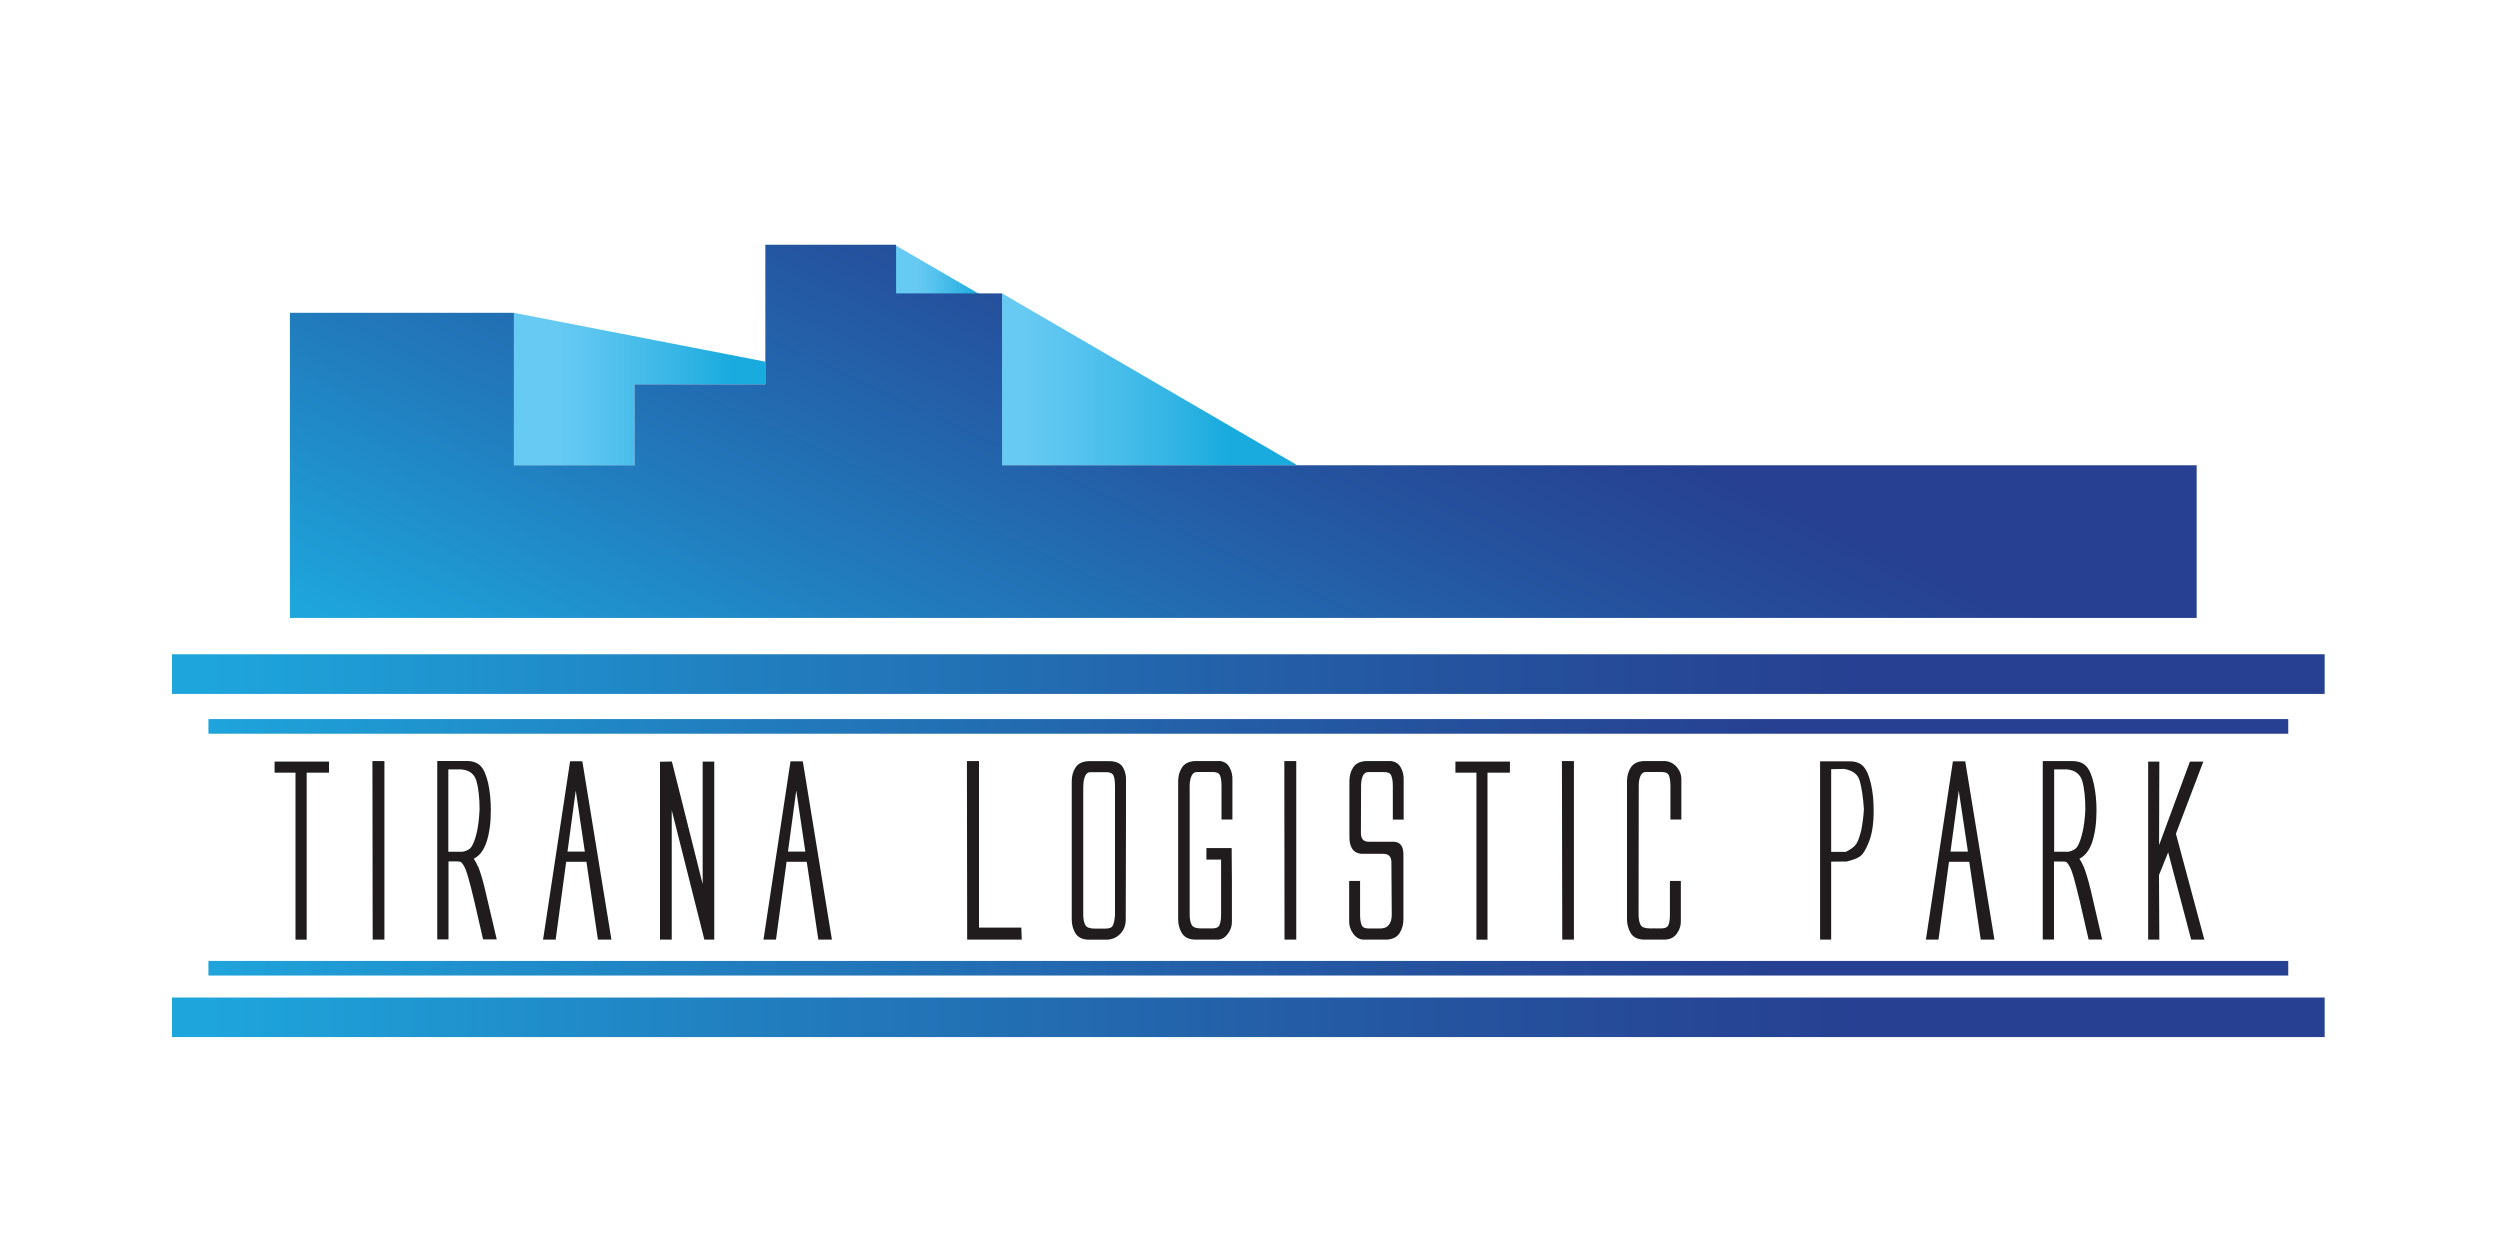
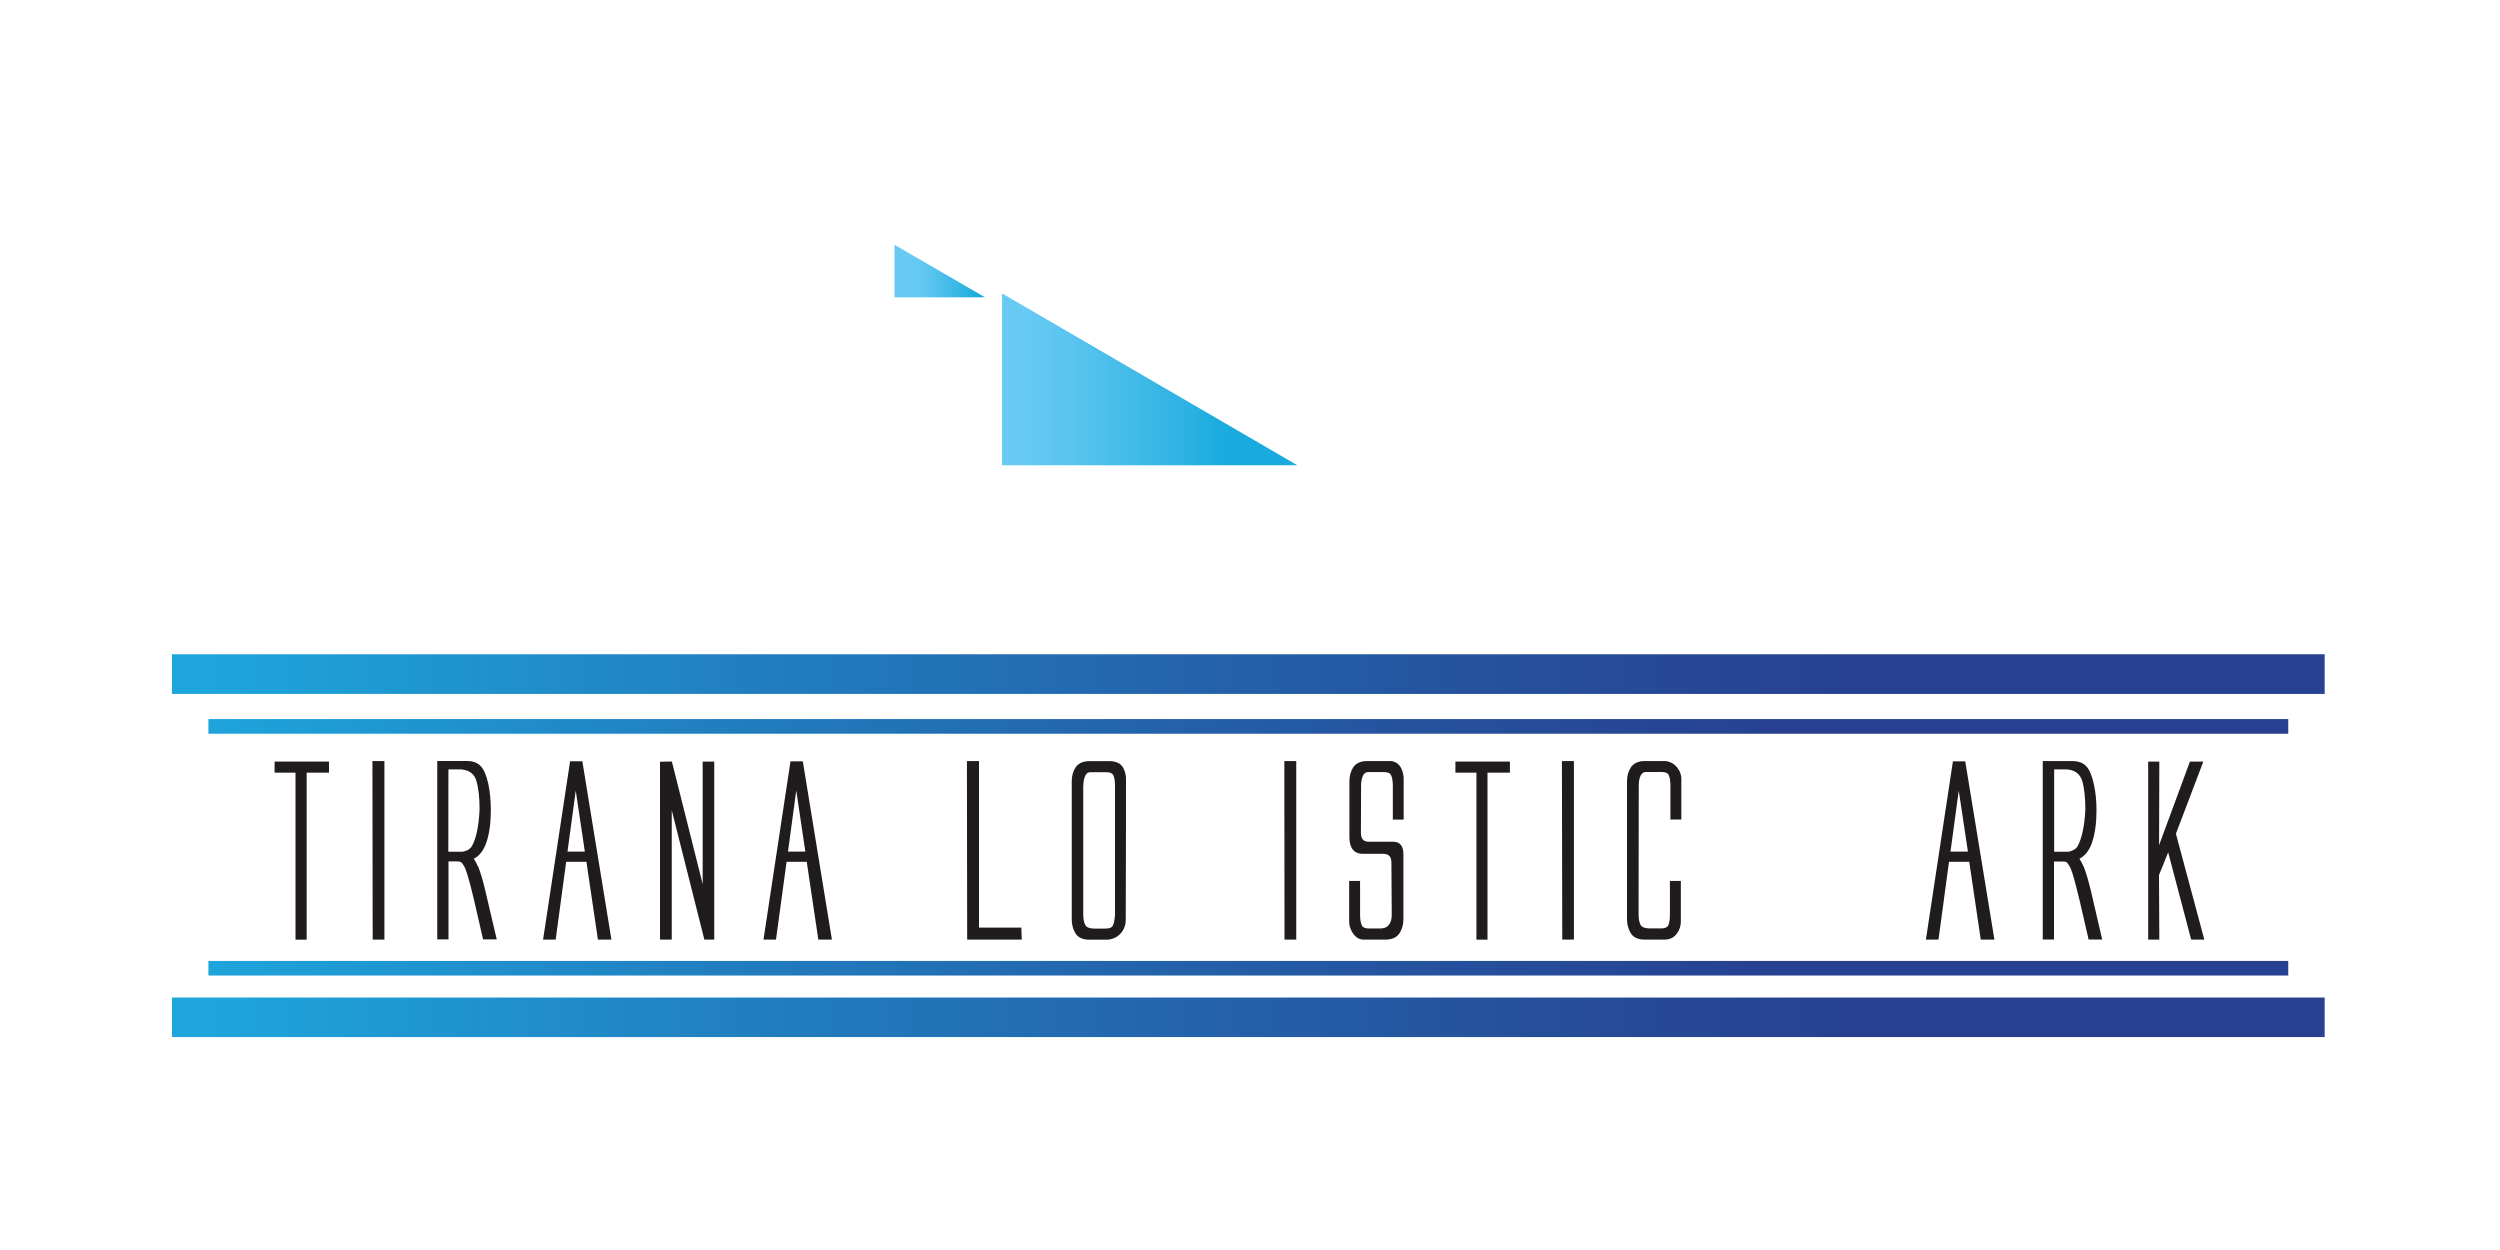
<svg xmlns="http://www.w3.org/2000/svg" xmlns:xlink="http://www.w3.org/1999/xlink" id="Layer_1" data-name="Layer 1" viewBox="0 0 300 150">
  <defs>
    <style>
      .cls-1 {
        fill: url(#linear-gradient);
      }

      .cls-1, .cls-2, .cls-3, .cls-4, .cls-5, .cls-6, .cls-7, .cls-8, .cls-9, .cls-10 {
        stroke-width: 0px;
      }

      .cls-2 {
        fill: #201c1d;
      }

      .cls-3 {
        fill: url(#linear-gradient-6);
      }

      .cls-11 {
        clip-path: url(#clippath-2);
      }

      .cls-12 {
        clip-path: url(#clippath-6);
      }

      .cls-4 {
        fill: url(#linear-gradient-5);
      }

      .cls-5 {
        fill: none;
      }

      .cls-13 {
        clip-path: url(#clippath-7);
      }

      .cls-14 {
        clip-path: url(#clippath-1);
      }

      .cls-15 {
        clip-path: url(#clippath-4);
      }

      .cls-6 {
        fill: url(#linear-gradient-2);
      }

      .cls-7 {
        fill: url(#linear-gradient-7);
      }

      .cls-8 {
        fill: url(#linear-gradient-3);
      }

      .cls-16 {
        clip-path: url(#clippath);
      }

      .cls-17 {
        clip-path: url(#clippath-3);
      }

      .cls-9 {
        fill: url(#linear-gradient-8);
      }

      .cls-18 {
        clip-path: url(#clippath-5);
      }

      .cls-10 {
        fill: url(#linear-gradient-4);
      }
    </style>
    <clipPath id="clippath">
      <polygon class="cls-5" points="107.34 35.68 118.2 35.68 107.34 29.37 107.34 35.68" />
    </clipPath>
    <linearGradient id="linear-gradient" x1="688.32" y1="620.71" x2="692.19" y2="620.71" gradientTransform="translate(-1825.55 -1710.49) scale(2.81)" gradientUnits="userSpaceOnUse">
      <stop offset="0" stop-color="#67caf3" />
      <stop offset=".12" stop-color="#67caf3" />
      <stop offset=".28" stop-color="#59c4ef" />
      <stop offset=".59" stop-color="#37b6e5" />
      <stop offset=".81" stop-color="#1aabde" />
      <stop offset="1" stop-color="#1aabde" />
    </linearGradient>
    <clipPath id="clippath-1">
      <polygon class="cls-5" points="61.68 55.83 76.14 55.83 76.14 46.12 91.84 46.12 91.84 43.4 61.68 37.54 61.68 55.83" />
    </clipPath>
    <linearGradient id="linear-gradient-2" x1="955.45" y1="710.32" x2="959.03" y2="710.32" gradientTransform="translate(-7991.18 -5940.14) scale(8.43)" xlink:href="#linear-gradient" />
    <clipPath id="clippath-2">
      <polygon class="cls-5" points="120.25 55.83 155.68 55.83 120.25 35.21 120.25 55.83" />
    </clipPath>
    <linearGradient id="linear-gradient-3" x1="980.45" y1="716.63" x2="984.03" y2="716.63" gradientTransform="translate(-9588.07 -7050.53) scale(9.9)" xlink:href="#linear-gradient" />
    <clipPath id="clippath-3">
      <rect class="cls-5" x="25.01" y="86.29" width="249.58" height="1.76" />
    </clipPath>
    <linearGradient id="linear-gradient-4" x1="1077.55" y1="748.52" x2="1081.13" y2="748.52" gradientTransform="translate(-75126.54 -52116.76) scale(69.74)" gradientUnits="userSpaceOnUse">
      <stop offset="0" stop-color="#1ea6dc" />
      <stop offset=".26" stop-color="#217ebf" />
      <stop offset=".6" stop-color="#25519d" />
      <stop offset=".77" stop-color="#274091" />
      <stop offset="1" stop-color="#274091" />
    </linearGradient>
    <clipPath id="clippath-4">
      <rect class="cls-5" x="25.01" y="115.31" width="249.58" height="1.75" />
    </clipPath>
    <linearGradient id="linear-gradient-5" y1="748.82" y2="748.82" gradientTransform="translate(-75126.54 -52108.65) scale(69.74)" xlink:href="#linear-gradient-4" />
    <clipPath id="clippath-5">
      <rect class="cls-5" x="20.64" y="119.7" width="258.32" height="4.75" />
    </clipPath>
    <linearGradient id="linear-gradient-6" x1="1078.09" y1="749.03" x2="1081.67" y2="749.03" gradientTransform="translate(-77803.71 -53948.29) scale(72.19)" xlink:href="#linear-gradient-4" />
    <clipPath id="clippath-6">
      <rect class="cls-5" x="20.64" y="78.51" width="258.32" height="4.76" />
    </clipPath>
    <linearGradient id="linear-gradient-7" x1="1078.09" y1="748.62" x2="1081.67" y2="748.62" gradientTransform="translate(-77803.71 -53959.8) scale(72.19)" xlink:href="#linear-gradient-4" />
    <clipPath id="clippath-7">
-       <polygon class="cls-5" points="91.84 29.37 91.84 46.12 76.14 46.12 76.14 55.83 61.67 55.83 61.67 37.54 34.79 37.54 34.79 74.15 34.8 74.15 263.59 74.15 263.6 74.14 263.6 55.83 120.25 55.83 120.25 35.21 107.53 35.21 107.53 29.37 91.84 29.37" />
-     </clipPath>
+       </clipPath>
    <linearGradient id="linear-gradient-8" x1="1088.64" y1="716.71" x2="1092.22" y2="716.71" gradientTransform="translate(-35020.82 21767.39) rotate(-65) scale(31.67)" xlink:href="#linear-gradient-4" />
  </defs>
  <g class="cls-16">
    <rect class="cls-1" x="107.34" y="29.37" width="10.86" height="6.31" />
  </g>
  <g>
    <g class="cls-14">
-       <rect class="cls-6" x="61.68" y="37.54" width="30.16" height="18.29" />
-     </g>
+       </g>
    <g class="cls-11">
      <rect class="cls-8" x="120.25" y="35.21" width="35.43" height="20.63" />
    </g>
    <g>
      <g>
        <g class="cls-17">
          <rect class="cls-10" x="25.01" y="86.29" width="249.58" height="1.76" />
        </g>
        <g class="cls-15">
          <rect class="cls-4" x="25.01" y="115.31" width="249.58" height="1.75" />
        </g>
        <g class="cls-18">
          <rect class="cls-3" x="20.64" y="119.7" width="258.32" height="4.75" />
        </g>
        <g class="cls-12">
          <rect class="cls-7" x="20.64" y="78.51" width="258.32" height="4.76" />
        </g>
      </g>
      <g class="cls-13">
        <polyline class="cls-9" points="75.66 -58.27 17.64 66.15 222.73 161.79 280.75 37.37 75.66 -58.27" />
      </g>
    </g>
    <g>
      <polygon class="cls-2" points="32.95 92.72 35.46 92.72 35.46 112.76 36.8 112.76 36.8 92.72 39.48 92.72 39.48 91.39 32.95 91.39 32.95 92.72" />
      <polygon class="cls-2" points="44.69 91.33 44.72 112.58 44.72 112.75 46.13 112.75 46.13 91.33 44.69 91.33" />
-       <path class="cls-2" d="m53.81,92.33h1.57c.96.1,1.54.55,1.78,1.36.26.87.39,2.05.39,3.47-.06,1.08-.16,1.94-.32,2.67-.16.71-.36,1.28-.59,1.68-.21.38-.59.6-1.14.7h-1.7v-9.89Zm3.54,11.64c-.12-.31-.29-.61-.5-.92.68-.34,1.18-.99,1.52-1.96.35-1.04.53-2.33.53-3.84,0-1.17-.1-2.25-.31-3.22-.23-.99-.51-1.68-.89-2.08-.38-.42-.94-.63-1.67-.63h-3.56v21.41h1.35v-9.36h1c.29,0,.42.04.46.06.14.1.27.26.41.51.11.18.27.57.5,1.36.2.68.45,1.66.74,2.9l1.04,4.53h1.64l-1.4-5.96c-.26-1.12-.55-2.07-.84-2.82" />
+       <path class="cls-2" d="m53.81,92.33h1.57c.96.1,1.54.55,1.78,1.36.26.87.39,2.05.39,3.47-.06,1.08-.16,1.94-.32,2.67-.16.71-.36,1.28-.59,1.68-.21.38-.59.6-1.14.7h-1.7Zm3.54,11.64c-.12-.31-.29-.61-.5-.92.68-.34,1.18-.99,1.52-1.96.35-1.04.53-2.33.53-3.84,0-1.17-.1-2.25-.31-3.22-.23-.99-.51-1.68-.89-2.08-.38-.42-.94-.63-1.67-.63h-3.56v21.41h1.35v-9.36h1c.29,0,.42.04.46.06.14.1.27.26.41.51.11.18.27.57.5,1.36.2.68.45,1.66.74,2.9l1.04,4.53h1.64l-1.4-5.96c-.26-1.12-.55-2.07-.84-2.82" />
      <polygon class="cls-2" points="84.32 106.09 80.66 91.52 80.63 91.38 79.2 91.41 79.2 112.75 80.61 112.75 80.61 97.23 84.49 112.62 84.52 112.75 85.71 112.75 85.71 91.39 84.32 91.39 84.32 106.09" />
      <polygon class="cls-2" points="117.48 111.31 117.48 91.33 116.03 91.33 116.06 112.58 116.06 112.75 122.61 112.75 122.56 111.31 117.48 111.31" />
      <path class="cls-2" d="m130,94.3c0-.51.09-.93.25-1.24.14-.28.34-.4.6-.4h1.89c.45,0,.73.12.86.37.14.29.2.74.2,1.3v15.45c-.04.57-.12.99-.26,1.28-.11.24-.4.37-.85.37h-1.34c-.58,0-.96-.14-1.1-.41-.17-.29-.26-.73-.26-1.27v-15.45Zm3.26-2.96h-2.69c-.7.04-1.22.3-1.52.78-.3.46-.44,1.01-.44,1.64v16.59c0,.57.13,1.1.41,1.59.29.51.8.78,1.51.82h2.37c.62-.04,1.16-.29,1.57-.74.42-.46.62-1.02.62-1.67l.03-12.16v-4.59c.02-.54-.1-1.04-.35-1.49-.27-.48-.77-.73-1.49-.77" />
-       <path class="cls-2" d="m146.27,91.33h-2.91c-.7.04-1.22.3-1.53.78-.29.46-.45,1.01-.45,1.64v16.59c0,.57.14,1.11.42,1.59.29.51.79.78,1.51.82h2.92c.45-.04.84-.29,1.16-.76.32-.45.47-.96.44-1.5v-4.6l-.03-4.12h-3.03v1.38h1.76v6.59c0,.58-.07,1.01-.21,1.3-.11.24-.4.37-.86.37h-1.34c-.59,0-.96-.14-1.11-.41-.17-.29-.25-.73-.25-1.27v-15.45c.01-.51.09-.93.26-1.24.14-.27.34-.4.61-.4h1.89c.46,0,.74.12.86.37.14.29.2.73.2,1.3v4.03h1.31v-4.77c.02-.54-.1-1.04-.35-1.49-.26-.48-.69-.73-1.27-.77" />
      <polygon class="cls-2" points="154.12 91.33 154.14 112.58 154.14 112.75 155.55 112.75 155.55 91.33 154.12 91.33" />
      <path class="cls-2" d="m166.8,91.33h-2.91c-.7.04-1.22.3-1.52.78-.29.45-.44,1-.44,1.64v6.67c0,1.69.86,2.04,1.59,2.04h2.46c.34,0,.59.09.74.25.18.18.26.47.25.89l.04,6.18c0,.51-.12.92-.35,1.21-.23.29-.57.43-1.06.43h-1.34c-.45,0-.74-.13-.84-.37-.14-.29-.21-.72-.21-1.3v-4.04h-1.31v4.78c-.02.54.13,1.04.45,1.5.31.46.71.72,1.17.76h2.92c.7-.04,1.21-.3,1.52-.79.3-.48.45-1.02.45-1.63v-7.83c0-1.24-.65-1.49-1.22-1.49h-2.91c-.68,0-.97-.34-.97-1.09l.02-5.63c0-.52.09-.93.24-1.24.14-.27.35-.4.6-.4h1.9c.47,0,.74.12.86.38.14.28.21.72.21,1.29v4.03h1.3v-4.77c.02-.54-.1-1.04-.35-1.49-.27-.48-.69-.73-1.27-.77" />
      <polygon class="cls-2" points="174.65 92.72 177.17 92.72 177.17 112.76 178.5 112.76 178.5 92.72 181.19 92.72 181.19 91.39 174.65 91.39 174.65 92.72" />
      <polygon class="cls-2" points="187.43 91.33 187.47 112.58 187.47 112.75 188.87 112.75 188.87 91.33 187.43 91.33" />
      <path class="cls-2" d="m199.73,91.33h-2.53c-.7.04-1.21.31-1.51.78-.3.47-.45,1.02-.45,1.64v16.59c0,.57.15,1.1.42,1.59.29.51.8.78,1.51.82h2.7c.6-.04,1.07-.29,1.38-.76.32-.45.47-.96.45-1.5v-4.78h-1.31v4.04c0,.58-.06,1-.2,1.3-.12.24-.4.36-.86.36h-1.33c-.59,0-.96-.14-1.12-.4-.16-.3-.25-.73-.25-1.28l.02-15.45c0-.52.08-.93.24-1.24.15-.27.35-.4.6-.4h1.9c.45,0,.74.12.86.37.13.29.2.73.2,1.3v4.03h1.31v-4.77c.02-.55-.16-1.06-.53-1.51-.39-.45-.87-.7-1.48-.74" />
-       <path class="cls-2" d="m219.75,92.3l1.53-.03c1.05.18,1.67.64,1.89,1.44.24.85.41,2,.5,3.42-.06.94-.18,1.8-.33,2.54-.17.69-.36,1.23-.58,1.59-.22.34-.64.65-1.26.96h-1.76v-9.92Zm3.88-.31c-.38-.42-.94-.63-1.67-.63h-3.55v21.39h1.33v-9.35l1.87-.02c.69-.17,1.2-.36,1.56-.59.38-.25.75-.85,1.12-1.81.37-.94.55-2.18.55-3.69,0-1.17-.1-2.24-.32-3.21-.23-.98-.51-1.66-.89-2.08" />
      <path class="cls-2" d="m246.5,92.33h1.57c.95.1,1.53.55,1.79,1.36.26.87.38,2.05.38,3.47-.05,1.05-.16,1.94-.33,2.67-.16.71-.36,1.28-.58,1.68-.21.38-.6.6-1.13.7h-1.7v-9.89Zm3.52,11.64c-.12-.31-.29-.62-.49-.92.67-.34,1.19-1,1.52-1.96.35-1.04.53-2.33.53-3.84,0-1.16-.11-2.24-.33-3.21-.21-.97-.52-1.68-.89-2.08-.38-.42-.95-.63-1.68-.63h-3.55v21.41h1.35v-9.36h1.01c.3,0,.43.04.46.06.13.1.27.28.39.51.11.18.28.57.51,1.36.15.54.4,1.49.74,2.9l1.04,4.53h1.63l-1.38-5.96c-.28-1.14-.55-2.05-.85-2.82" />
      <polygon class="cls-2" points="261.11 100.05 264.4 91.39 262.79 91.39 259.09 101.42 259.12 91.56 259.12 91.39 257.78 91.39 257.78 112.75 259.12 112.75 259.08 105.01 260.18 102.28 262.94 112.75 264.52 112.75 261.11 100.05" />
      <path class="cls-2" d="m70.19,102.19h-2.09l.99-7.32,1.09,7.32Zm-1.78-10.83l-3.21,21.19-.04.2h1.52l1.26-9.33h2.43l1.38,9.33h1.62l-3.49-21.4h-1.49Z" />
      <path class="cls-2" d="m96.64,102.19h-2.08l.99-7.33,1.09,7.33Zm-.29-10.83h-1.49l-3.21,21.19-.04.2h1.51l1.27-9.33h2.42l1.39,9.33h1.63l-3.47-21.26-.03-.14Z" />
      <path class="cls-2" d="m236.14,102.19h-2.08l.99-7.32,1.1,7.32Zm-.3-10.83h-1.49l-3.21,21.19-.04.2h1.52l1.26-9.33h2.43l1.38,9.33h1.64l-3.48-21.26-.02-.14Z" />
    </g>
  </g>
</svg>